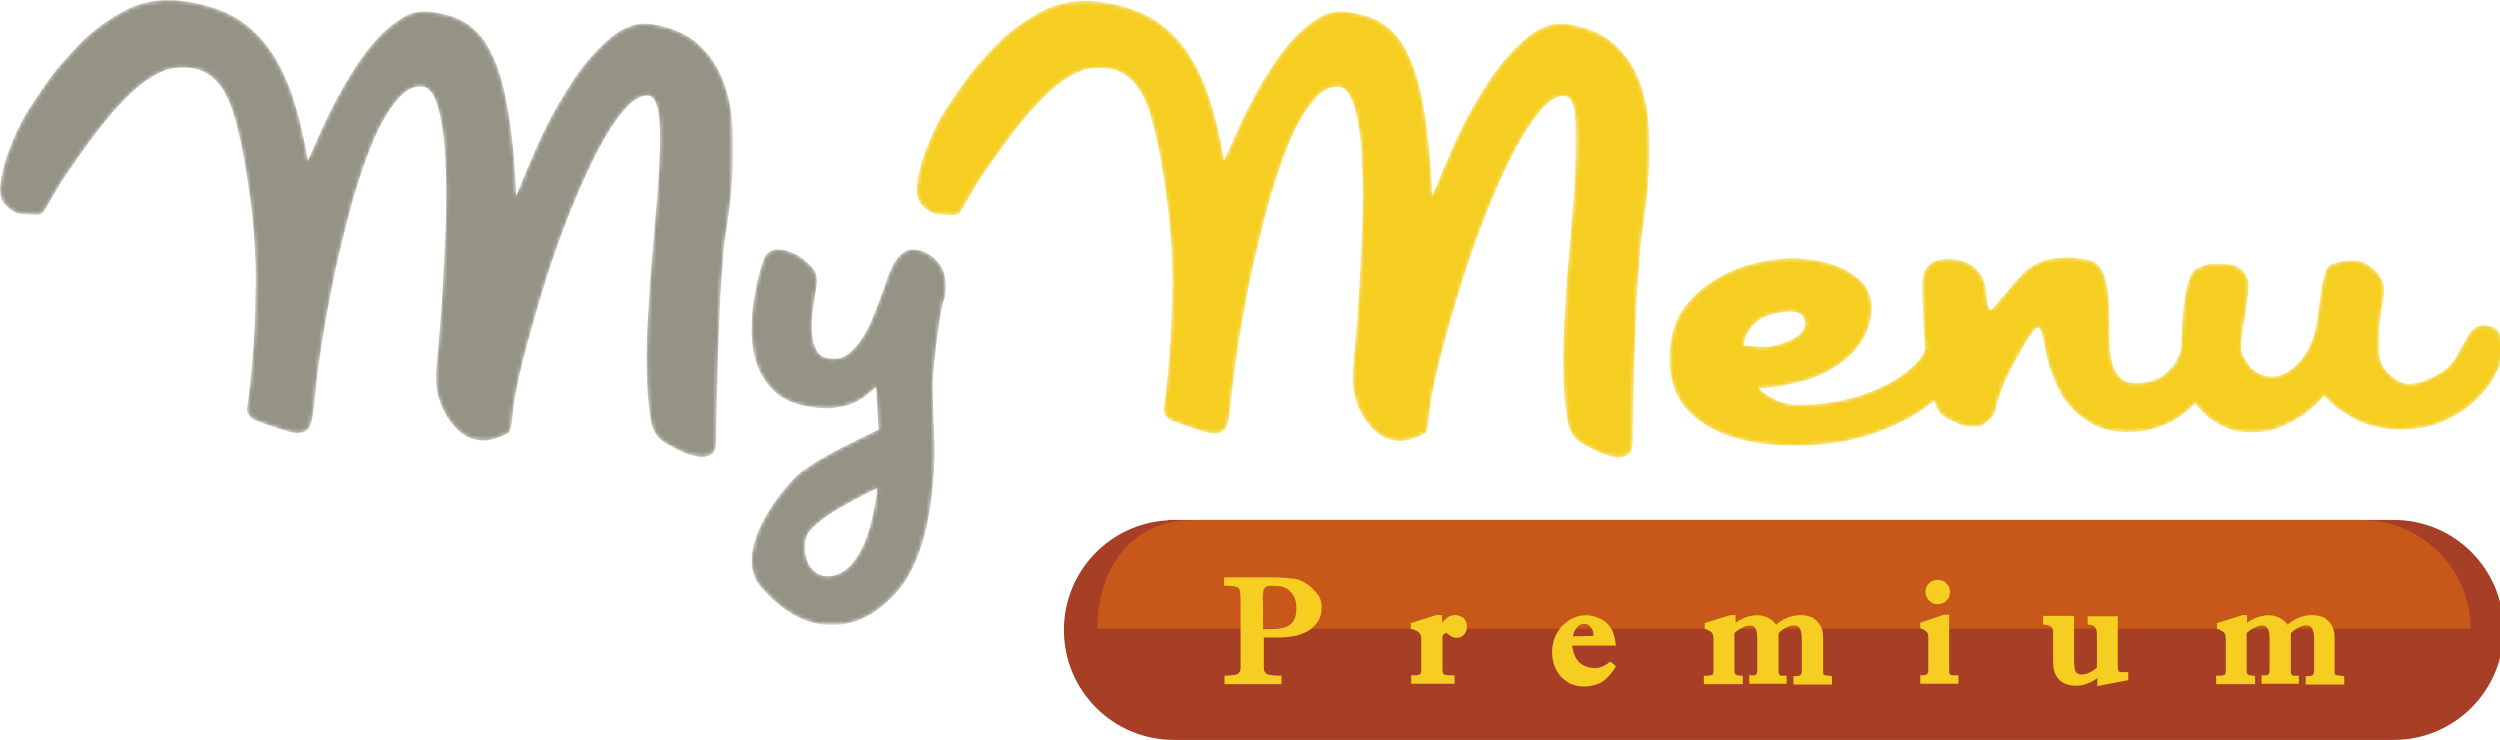
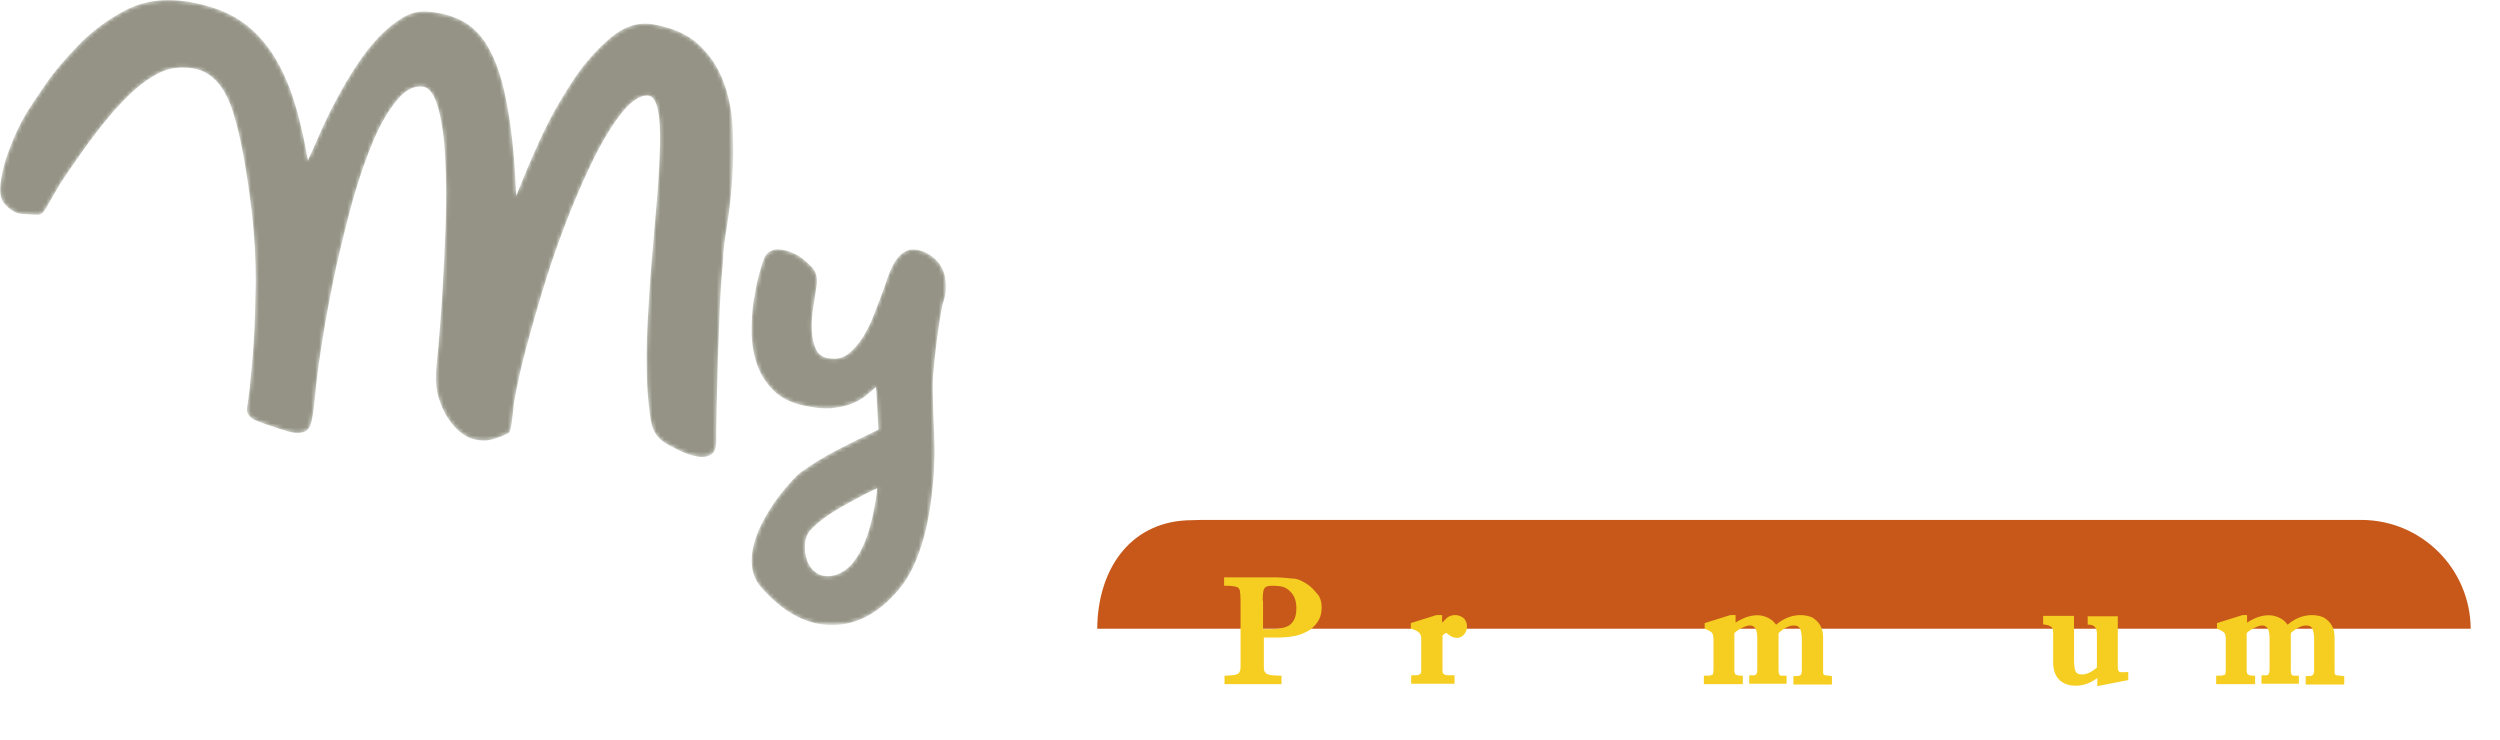
<svg xmlns="http://www.w3.org/2000/svg" version="1.1" id="レイヤー_1" x="0px" y="0px" viewBox="0 0 622.7 184.3" style="enable-background:new 0 0 622.7 184.3;" xml:space="preserve">
  <style type="text/css">
	.st0{fill:#A63F26;}
	.st1{filter:url(#Adobe_OpacityMaskFilter);}
	.st2{fill:#FFFFFF;}
	.st3{mask:url(#SVGID_1_);}
	.st4{fill:#F5CE21;}
	.st5{filter:url(#Adobe_OpacityMaskFilter_1_);}
	.st6{mask:url(#SVGID_2_);}
	.st7{fill:#949385;}
	.st8{filter:url(#Adobe_OpacityMaskFilter_2_);}
	.st9{mask:url(#SVGID_3_);}
	.st10{fill:#C7581A;}
</style>
  <g>
-     <path class="st0" d="M265,156.9c0,15.1,12.2,27.4,27.4,27.4c0.6,0,303.2,0,303.8,0c15.1,0,27.4-12.2,27.4-27.4   c0-15.1-12.2-27.4-27.4-27.4H291v0.1C276.5,130.3,265,142.3,265,156.9z" />
    <g>
      <g>
        <defs>
          <filter id="Adobe_OpacityMaskFilter" filterUnits="userSpaceOnUse" x="228.3" y="0" width="395.3" height="113.9">
            <feColorMatrix type="matrix" values="1 0 0 0 0  0 1 0 0 0  0 0 1 0 0  0 0 0 1 0" />
          </filter>
        </defs>
        <mask maskUnits="userSpaceOnUse" x="228.3" y="0" width="395.3" height="113.9" id="SVGID_1_">
          <g class="st1">
-             <path class="st2" d="M622.7,90.7c0.9-2.3,1.1-4.4,0.5-6.2c-0.6-1.8-1.4-2.9-2.6-3.2c-1.2-0.3-2.1-0.4-2.8-0.2       c-0.7,0.2-1.4,0.5-1.9,1c-0.5,0.5-1.1,1.3-1.6,2.3c-0.6,1-1.2,2.2-2,3.5c-0.4,0.9-1.1,2-2.1,3.1c-1,1.1-2.5,2.1-4.6,3.1       c-3.4,1.6-6,1.9-7.8,1c-1.7-0.9-3.2-2.2-4.3-3.9c-0.5-0.8-0.8-2-0.9-3.6c-0.1-1.6-0.1-3.2,0-5c0.1-1.7,0.3-3.4,0.5-5.1       c0.3-1.7,0.5-3,0.7-4.1c0.3-2.1-0.3-3.9-1.7-5.5c-1.5-1.6-2.9-2.5-4.2-2.8c-1.3-0.3-2.7-0.3-4.5,0c-1.7,0.3-2.9,0.7-3.5,1.3       c-0.3,0.3-0.6,1-0.9,2c-0.3,1-0.6,2.2-0.8,3.5c-0.2,1.3-0.4,2.6-0.5,3.9c-0.2,1.3-0.3,2.3-0.4,3.1c-0.5,4.4-1.9,8-4.1,10.7       c-2.2,2.7-4.6,4.1-7.2,4.2c-1.3,0-2.4-0.3-3.4-0.8c-1-0.5-1.8-1.2-2.4-2c-0.6-0.8-1.1-1.6-1.5-2.4c-0.4-0.8-0.5-1.5-0.5-2.1       c0-1.4,0.2-3,0.5-4.9c0.4-1.9,0.8-4.8,1.3-8.7c0.2-1.9,0-3.3-0.5-4.3c-0.6-1-1.3-1.7-2.1-2.1c-0.8-0.4-1.6-0.7-2.4-0.7       c-0.8,0-1.3-0.1-1.6-0.1c-0.6-0.1-1.5-0.1-2.7,0c-1.2,0.1-2.5,0.6-3.9,1.4c-0.7,0.5-1.3,1.6-1.8,3.3c-0.5,1.7-0.8,3.6-1.1,5.9       c-0.3,2.3-0.4,4.6-0.5,7.1c-0.1,2.5-0.2,4.7-0.2,6.7c0,2,0.4,4,1.3,6.1c0.8,2.1,2,4,3.5,5.7c1.5,1.7,3.3,3.1,5.5,4.2       c2.1,1.1,4.6,1.6,7.3,1.6c2.7,0,5.2-0.5,7.4-1.4c2.2-0.9,4.2-2,5.7-3.1c1.9-1.4,3.6-2.9,5-4.7c1.4,1.7,3,3.1,4.9,4.2       c1.6,1.2,3.5,2.2,5.9,3c2.4,0.8,5,1.3,8.1,1.3c4.2,0,7.8-0.7,10.9-2.1c3.1-1.4,5.6-3,7.6-4.9c2-1.8,3.5-3.6,4.5-5.4       c1-1.8,1.7-3,1.9-3.6L622.7,90.7z M553,90.7c0.3-0.7,0.5-1.6,0.5-2.7c0-1,0-2-0.2-3c-0.2-0.9-0.4-1.8-0.9-2.5       c-0.4-0.7-0.9-1.2-1.4-1.3c-2.3-0.5-4-0.3-5,0.7c-1,1-2.1,3-3.1,6.1c-0.6,2-1.9,3.7-3.7,5.2c-1.8,1.5-4.3,2.2-7.3,2.2       c-1.5,0-2.6-0.4-3.5-1.1c-0.9-0.7-1.5-1.7-2-2.9c-0.4-1.2-0.7-2.6-0.8-4.3c-0.1-1.7-0.2-3.5-0.2-5.4c0-1.9,0-3.7-0.1-5.6       c-0.1-1.8-0.2-3.5-0.5-5c-0.3-1.5-0.7-2.8-1.3-3.9c-0.6-1-1.4-1.8-2.4-2.2c-1-0.3-2.3-0.6-3.7-0.7c-1.4-0.2-2.9-0.2-4.4-0.1       c-1.5,0.1-3,0.4-4.4,0.9c-1.4,0.5-2.6,1.2-3.7,2.1c-1,0.9-2.1,2-3.1,3.2c-1,1.2-2,2.3-2.8,3.3c-0.8,1-1.5,1.8-2.1,2.5       c-0.6,0.7-0.9,1-1,1c-0.5,0-0.9-1.2-1.1-3.5c0-0.5-0.1-1.2-0.2-2.1c-0.2-0.9-0.5-1.8-1-2.8c-0.5-0.9-1.3-1.8-2.2-2.5       c-0.9-0.7-2.2-1.3-3.8-1.6c-6.1-0.9-9,1.3-8.8,6.6c0,1.4,0,3.7,0.2,6.9c0.1,3.3,0.3,6.6,0.7,10.1c0.4,3.5,0.9,6.8,1.6,9.8       c0.7,3,1.6,4.9,2.9,5.6c2.6,1.6,4.6,2.4,6,2.5c1.4,0.1,2.4,0.1,2.9,0c0.5-0.1,1.3-0.6,2.3-1.5c1-0.9,1.6-1.9,1.8-3.1       c0-0.5,0.2-1.3,0.6-2.4c0.4-1.1,0.9-2.3,1.3-3.5c0.5-1.3,1-2.4,1.6-3.5c0.6-1.1,1-1.9,1.3-2.4c0.3-0.5,0.8-1.3,1.3-2.3       c0.6-1,1.1-2,1.7-2.9c0.6-0.9,1.1-1.7,1.6-2.3c0.5-0.6,0.9-0.8,1.2-0.7c0.3,0.2,0.6,0.7,0.8,1.5c0.2,0.8,0.4,1.7,0.6,2.8       c0.2,1.1,0.4,2.2,0.7,3.4c0.3,1.2,0.5,2.2,0.9,3c0.3,0.8,0.8,2.1,1.6,3.9c0.7,1.7,1.8,3.4,3.3,5.1c1.5,1.7,3.3,3.1,5.6,4.4       c2.3,1.3,5.2,1.9,8.6,1.9c3.3,0,6.3-0.5,8.8-1.6c2.6-1,4.7-2.4,6.5-4c1.8-1.6,3.3-3.4,4.5-5.4c1.2-2,2.2-3.9,2.9-5.8V90.7z        M449,82.4c-0.7,1-2.1,2-4.1,2.8c-2,0.8-3.9,1.2-5.7,1.2c-1.8-0.1-3.5-0.2-4.9-0.4c0.3-1.8,1-3.4,2.2-4.8       c1.1-1.4,2.8-2.4,4.9-2.9c2.4-0.6,4.2-0.8,5.5-0.6c1.3,0.2,2.1,0.8,2.5,1.7C449.8,80.3,449.7,81.3,449,82.4 M489.5,84.4       c-0.5-1.9-1.3-2.9-2.4-3.1c-2.3-0.5-3.9-0.3-4.9,0.7c-1,1-2.1,3-3.2,6.1c-0.2,0.6-1,1.7-2.5,3.1c-1.5,1.5-3.5,2.9-6,4.3       c-2.6,1.4-5.7,2.7-9.5,3.7c-3.8,1-8,1.6-12.8,1.6c-2.2,0-4.2-0.4-5.9-1.2c-1.7-0.8-3.2-1.8-4.3-2.9c2.4,0,5.4-0.4,9.1-1.3       c2.5-0.5,4.9-1.3,7.2-2.4c2.3-1.1,4.3-2.5,6.1-4.1c1.8-1.6,3.2-3.5,4.2-5.5c1-2,1.6-4.3,1.6-6.7c0-2.4-0.7-4.4-2-6       c-1.4-1.6-3.1-2.8-5.1-3.8c-2-0.9-4.2-1.6-6.5-2c-2.3-0.4-4.4-0.6-6.3-0.6c-1.9,0-4.4,0.3-7.5,0.9c-3.1,0.6-6.3,1.6-9.4,3.2       c-3.1,1.6-6,3.7-8.5,6.5c-2.6,2.7-4.2,6.2-4.8,10.5c-0.5,3.7-0.3,7.1,0.5,10.1c0.9,3.1,2.6,5.8,5.2,8.1       c2.6,2.3,5.9,4.1,10.1,5.4c4.2,1.3,9.3,2,15.3,2c6,0,11.4-0.7,16.2-2c4.9-1.4,9-3.1,12.5-5.1c3.5-2,6.3-4.2,8.5-6.6       c2.2-2.4,3.7-4.5,4.5-6.5C489.7,88.4,489.9,86.3,489.5,84.4 M409.3,56.1c0.6-3.6,1-7.4,1.3-11.6c0.3-4.1,0.3-8.3,0.1-12.6       c-0.2-4.3-1-8.2-2.4-11.8c-1.4-3.6-3.5-6.7-6.3-9.2c-2.8-2.5-6.6-4.1-11.4-4.9c-3.6-0.5-7,0.6-10.3,3.4       c-3.3,2.8-6.5,6.3-9.4,10.7c-2.9,4.4-5.6,9.1-8,14.3c-2.4,5.2-4.4,10-6.1,14.4c-0.4-8.9-1.2-16.3-2.2-22.1       c-1-5.8-2.4-10.4-4.2-13.8c-1.7-3.4-3.9-5.8-6.4-7.3c-2.6-1.5-5.6-2.4-9.2-2.7c-2.2-0.2-4.3,0.3-6.3,1.5c-2,1.2-4,2.8-6,4.9       c-1.9,2-3.8,4.4-5.6,7.2c-1.8,2.7-3.4,5.5-4.9,8.3s-2.8,5.5-4,8.2c-1.2,2.7-2.2,5-3.1,7c-1.1-7-2.7-13-4.5-17.9       c-1.9-4.9-4.2-8.9-6.9-12c-2.7-3.1-5.8-5.4-9.3-6.9c-3.5-1.5-7.4-2.5-11.7-2.9c-4.9-0.4-9.5,0.5-13.6,2.8       c-4.2,2.3-7.9,5.1-11,8.3c-3.2,3.3-5.9,6.4-8.1,9.6c-2.2,3.1-3.7,5.4-4.5,6.6c-0.8,1.3-1.8,3-2.8,5.2c-1,2.2-1.9,4.5-2.7,6.8       c-0.7,2.3-1.2,4.5-1.4,6.5c-0.2,2,0.1,3.5,0.8,4.5c1.5,1.8,3,2.7,4.7,2.8c1.7,0.1,3,0.2,3.9,0.2c0.4,0,0.8-0.2,1.2-0.6       c0.4-0.4,0.8-1.1,1.3-2c0.5-0.9,1.3-2.2,2.2-3.8c0.9-1.6,2.2-3.5,3.8-5.8c3.8-5.6,7.2-10,10.2-13.5c3-3.4,5.8-6,8.2-7.7       c2.5-1.7,4.7-2.8,6.8-3.1c2.1-0.3,4.1-0.2,6.1,0.3c4,1.2,6.9,4.7,8.8,10.8c1.9,6,3.4,14.5,4.7,25.4c0.6,5.5,0.9,11,0.9,16.5       c-0.1,5.6-0.2,10.6-0.5,15.2c-0.3,4.6-0.7,8.4-1,11.4c-0.4,3-0.6,4.8-0.7,5.2c-0.1,0.7,0.2,1.4,0.8,2c0.3,0.3,0.7,0.6,1.1,0.8       c1.6,0.6,3,1.2,4.4,1.6c1.1,0.4,2.4,0.8,3.7,1.2c1.3,0.4,2.4,0.5,3.2,0.4c1.6-0.1,2.5-1,2.9-2.8c0.4-1.7,0.7-4.3,1-7.6       c0.4-4.2,1.1-9,2-14.5c0.9-5.5,2-11,3.2-16.7c1.3-5.7,2.7-11.3,4.2-16.8c1.6-5.5,3.3-10.4,5.1-14.6c1.8-4.2,3.8-7.5,5.9-10       c2.1-2.5,4.2-3.5,6.4-3.2c1.7,0.3,2.9,2.2,3.8,5.5c0.9,3.4,1.5,7.6,1.7,12.6c0.3,5,0.3,10.5,0.1,16.4       c-0.2,5.9-0.5,11.4-0.8,16.6c-0.3,5.2-0.7,9.7-1,13.5c-0.4,3.8-0.6,6.1-0.6,6.9c-0.1,2.2,0.1,4.2,0.7,6.1       c0.6,1.9,1.3,3.5,2.3,5c0.9,1.4,1.9,2.5,3,3.4c1,0.8,2,1.4,3,1.7c1.8,0.5,3.5,0.6,5.2,0.1c1.7-0.5,2.9-1,3.8-1.5       c0.3-0.1,0.6-0.8,0.8-2.2c0.2-1.4,0.4-3.1,0.6-5.2c0.7-4.3,1.8-9.2,3.3-14.7c1.5-5.5,3.1-11.1,4.9-16.8       c1.8-5.7,3.8-11.2,6-16.7c2.2-5.5,4.4-10.3,6.6-14.6c2.2-4.2,4.4-7.6,6.5-10.1c2.1-2.5,4.1-3.8,5.9-3.8c1.3,0,2.1,1.1,2.6,3.3       c0.5,2.2,0.7,5.2,0.6,8.9c-0.1,3.7-0.3,8-0.7,12.9c-0.4,4.9-0.9,10-1.3,15.3c-0.5,5.3-0.8,10.8-1.1,16.2       c-0.3,5.5-0.3,10.6-0.1,15.6c0.2,3.4,0.5,6.3,0.9,8.7c0.4,2.5,1.5,4.3,3.5,5.6c1,0.6,2.3,1.3,3.8,2c1.5,0.7,2.9,1.2,4.2,1.4       c1.4,0.3,2.5,0.1,3.4-0.4c0.9-0.5,1.4-1.7,1.4-3.5c0-1.8,0-4.5,0.1-8.1c0.1-3.6,0.2-7.6,0.3-12c0.2-4.3,0.3-8.8,0.5-13.2       c0.2-4.5,0.5-8.4,0.8-11.7C408.4,62.6,408.8,59.7,409.3,56.1" />
-           </g>
+             </g>
        </mask>
        <g class="st3">
          <g>
            <path class="st4" d="M622.7,90.7c0.9-2.3,1.1-4.4,0.5-6.2c-0.6-1.8-1.4-2.9-2.6-3.2c-1.2-0.3-2.1-0.4-2.8-0.2       c-0.7,0.2-1.4,0.5-1.9,1c-0.5,0.5-1.1,1.3-1.6,2.3c-0.6,1-1.2,2.2-2,3.5c-0.4,0.9-1.1,2-2.1,3.1c-1,1.1-2.5,2.1-4.6,3.1       c-3.4,1.6-6,1.9-7.8,1c-1.7-0.9-3.2-2.2-4.3-3.9c-0.5-0.8-0.8-2-0.9-3.6c-0.1-1.6-0.1-3.2,0-5c0.1-1.7,0.3-3.4,0.5-5.1       c0.3-1.7,0.5-3,0.7-4.1c0.3-2.1-0.3-3.9-1.7-5.5c-1.5-1.6-2.9-2.5-4.2-2.8c-1.3-0.3-2.7-0.3-4.5,0c-1.7,0.3-2.9,0.7-3.5,1.3       c-0.3,0.3-0.6,1-0.9,2c-0.3,1-0.6,2.2-0.8,3.5c-0.2,1.3-0.4,2.6-0.5,3.9c-0.2,1.3-0.3,2.3-0.4,3.1c-0.5,4.4-1.9,8-4.1,10.7       c-2.2,2.7-4.6,4.1-7.2,4.2c-1.3,0-2.4-0.3-3.4-0.8c-1-0.5-1.8-1.2-2.4-2c-0.6-0.8-1.1-1.6-1.5-2.4c-0.4-0.8-0.5-1.5-0.5-2.1       c0-1.4,0.2-3,0.5-4.9c0.4-1.9,0.8-4.8,1.3-8.7c0.2-1.9,0-3.3-0.5-4.3c-0.6-1-1.3-1.7-2.1-2.1c-0.8-0.4-1.6-0.7-2.4-0.7       c-0.8,0-1.3-0.1-1.6-0.1c-0.6-0.1-1.5-0.1-2.7,0c-1.2,0.1-2.5,0.6-3.9,1.4c-0.7,0.5-1.3,1.6-1.8,3.3c-0.5,1.7-0.8,3.6-1.1,5.9       c-0.3,2.3-0.4,4.6-0.5,7.1c-0.1,2.5-0.2,4.7-0.2,6.7c0,2,0.4,4,1.3,6.1c0.8,2.1,2,4,3.5,5.7c1.5,1.7,3.3,3.1,5.5,4.2       c2.1,1.1,4.6,1.6,7.3,1.6c2.7,0,5.2-0.5,7.4-1.4c2.2-0.9,4.2-2,5.7-3.1c1.9-1.4,3.6-2.9,5-4.7c1.4,1.7,3,3.1,4.9,4.2       c1.6,1.2,3.5,2.2,5.9,3c2.4,0.8,5,1.3,8.1,1.3c4.2,0,7.8-0.7,10.9-2.1c3.1-1.4,5.6-3,7.6-4.9c2-1.8,3.5-3.6,4.5-5.4       c1-1.8,1.7-3,1.9-3.6L622.7,90.7z M553,90.7c0.3-0.7,0.5-1.6,0.5-2.7c0-1,0-2-0.2-3c-0.2-0.9-0.4-1.8-0.9-2.5       c-0.4-0.7-0.9-1.2-1.4-1.3c-2.3-0.5-4-0.3-5,0.7c-1,1-2.1,3-3.1,6.1c-0.6,2-1.9,3.7-3.7,5.2c-1.8,1.5-4.3,2.2-7.3,2.2       c-1.5,0-2.6-0.4-3.5-1.1c-0.9-0.7-1.5-1.7-2-2.9c-0.4-1.2-0.7-2.6-0.8-4.3c-0.1-1.7-0.2-3.5-0.2-5.4c0-1.9,0-3.7-0.1-5.6       c-0.1-1.8-0.2-3.5-0.5-5c-0.3-1.5-0.7-2.8-1.3-3.9c-0.6-1-1.4-1.8-2.4-2.2c-1-0.3-2.3-0.6-3.7-0.7c-1.4-0.2-2.9-0.2-4.4-0.1       c-1.5,0.1-3,0.4-4.4,0.9c-1.4,0.5-2.6,1.2-3.7,2.1c-1,0.9-2.1,2-3.1,3.2c-1,1.2-2,2.3-2.8,3.3c-0.8,1-1.5,1.8-2.1,2.5       c-0.6,0.7-0.9,1-1,1c-0.5,0-0.9-1.2-1.1-3.5c0-0.5-0.1-1.2-0.2-2.1c-0.2-0.9-0.5-1.8-1-2.8c-0.5-0.9-1.3-1.8-2.2-2.5       c-0.9-0.7-2.2-1.3-3.8-1.6c-6.1-0.9-9,1.3-8.8,6.6c0,1.4,0,3.7,0.2,6.9c0.1,3.3,0.3,6.6,0.7,10.1c0.4,3.5,0.9,6.8,1.6,9.8       c0.7,3,1.6,4.9,2.9,5.6c2.6,1.6,4.6,2.4,6,2.5c1.4,0.1,2.4,0.1,2.9,0c0.5-0.1,1.3-0.6,2.3-1.5c1-0.9,1.6-1.9,1.8-3.1       c0-0.5,0.2-1.3,0.6-2.4c0.4-1.1,0.9-2.3,1.3-3.5c0.5-1.3,1-2.4,1.6-3.5c0.6-1.1,1-1.9,1.3-2.4c0.3-0.5,0.8-1.3,1.3-2.3       c0.6-1,1.1-2,1.7-2.9c0.6-0.9,1.1-1.7,1.6-2.3c0.5-0.6,0.9-0.8,1.2-0.7c0.3,0.2,0.6,0.7,0.8,1.5c0.2,0.8,0.4,1.7,0.6,2.8       c0.2,1.1,0.4,2.2,0.7,3.4c0.3,1.2,0.5,2.2,0.9,3c0.3,0.8,0.8,2.1,1.6,3.9c0.7,1.7,1.8,3.4,3.3,5.1c1.5,1.7,3.3,3.1,5.6,4.4       c2.3,1.3,5.2,1.9,8.6,1.9c3.3,0,6.3-0.5,8.8-1.6c2.6-1,4.7-2.4,6.5-4c1.8-1.6,3.3-3.4,4.5-5.4c1.2-2,2.2-3.9,2.9-5.8V90.7z        M449,82.4c-0.7,1-2.1,2-4.1,2.8c-2,0.8-3.9,1.2-5.7,1.2c-1.8-0.1-3.5-0.2-4.9-0.4c0.3-1.8,1-3.4,2.2-4.8       c1.1-1.4,2.8-2.4,4.9-2.9c2.4-0.6,4.2-0.8,5.5-0.6c1.3,0.2,2.1,0.8,2.5,1.7C449.8,80.3,449.7,81.3,449,82.4 M489.5,84.4       c-0.5-1.9-1.3-2.9-2.4-3.1c-2.3-0.5-3.9-0.3-4.9,0.7c-1,1-2.1,3-3.2,6.1c-0.2,0.6-1,1.7-2.5,3.1c-1.5,1.5-3.5,2.9-6,4.3       c-2.6,1.4-5.7,2.7-9.5,3.7c-3.8,1-8,1.6-12.8,1.6c-2.2,0-4.2-0.4-5.9-1.2c-1.7-0.8-3.2-1.8-4.3-2.9c2.4,0,5.4-0.4,9.1-1.3       c2.5-0.5,4.9-1.3,7.2-2.4c2.3-1.1,4.3-2.5,6.1-4.1c1.8-1.6,3.2-3.5,4.2-5.5c1-2,1.6-4.3,1.6-6.7c0-2.4-0.7-4.4-2-6       c-1.4-1.6-3.1-2.8-5.1-3.8c-2-0.9-4.2-1.6-6.5-2c-2.3-0.4-4.4-0.6-6.3-0.6c-1.9,0-4.4,0.3-7.5,0.9c-3.1,0.6-6.3,1.6-9.4,3.2       c-3.1,1.6-6,3.7-8.5,6.5c-2.6,2.7-4.2,6.2-4.8,10.5c-0.5,3.7-0.3,7.1,0.5,10.1c0.9,3.1,2.6,5.8,5.2,8.1       c2.6,2.3,5.9,4.1,10.1,5.4c4.2,1.3,9.3,2,15.3,2c6,0,11.4-0.7,16.2-2c4.9-1.4,9-3.1,12.5-5.1c3.5-2,6.3-4.2,8.5-6.6       c2.2-2.4,3.7-4.5,4.5-6.5C489.7,88.4,489.9,86.3,489.5,84.4 M409.3,56.1c0.6-3.6,1-7.4,1.3-11.6c0.3-4.1,0.3-8.3,0.1-12.6       c-0.2-4.3-1-8.2-2.4-11.8c-1.4-3.6-3.5-6.7-6.3-9.2c-2.8-2.5-6.6-4.1-11.4-4.9c-3.6-0.5-7,0.6-10.3,3.4       c-3.3,2.8-6.5,6.3-9.4,10.7c-2.9,4.4-5.6,9.1-8,14.3c-2.4,5.2-4.4,10-6.1,14.4c-0.4-8.9-1.2-16.3-2.2-22.1       c-1-5.8-2.4-10.4-4.2-13.8c-1.7-3.4-3.9-5.8-6.4-7.3c-2.6-1.5-5.6-2.4-9.2-2.7c-2.2-0.2-4.3,0.3-6.3,1.5c-2,1.2-4,2.8-6,4.9       c-1.9,2-3.8,4.4-5.6,7.2c-1.8,2.7-3.4,5.5-4.9,8.3s-2.8,5.5-4,8.2c-1.2,2.7-2.2,5-3.1,7c-1.1-7-2.7-13-4.5-17.9       c-1.9-4.9-4.2-8.9-6.9-12c-2.7-3.1-5.8-5.4-9.3-6.9c-3.5-1.5-7.4-2.5-11.7-2.9c-4.9-0.4-9.5,0.5-13.6,2.8       c-4.2,2.3-7.9,5.1-11,8.3c-3.2,3.3-5.9,6.4-8.1,9.6c-2.2,3.1-3.7,5.4-4.5,6.6c-0.8,1.3-1.8,3-2.8,5.2c-1,2.2-1.9,4.5-2.7,6.8       c-0.7,2.3-1.2,4.5-1.4,6.5c-0.2,2,0.1,3.5,0.8,4.5c1.5,1.8,3,2.7,4.7,2.8c1.7,0.1,3,0.2,3.9,0.2c0.4,0,0.8-0.2,1.2-0.6       c0.4-0.4,0.8-1.1,1.3-2c0.5-0.9,1.3-2.2,2.2-3.8c0.9-1.6,2.2-3.5,3.8-5.8c3.8-5.6,7.2-10,10.2-13.5c3-3.4,5.8-6,8.2-7.7       c2.5-1.7,4.7-2.8,6.8-3.1c2.1-0.3,4.1-0.2,6.1,0.3c4,1.2,6.9,4.7,8.8,10.8c1.9,6,3.4,14.5,4.7,25.4c0.6,5.5,0.9,11,0.9,16.5       c-0.1,5.6-0.2,10.6-0.5,15.2c-0.3,4.6-0.7,8.4-1,11.4c-0.4,3-0.6,4.8-0.7,5.2c-0.1,0.7,0.2,1.4,0.8,2c0.3,0.3,0.7,0.6,1.1,0.8       c1.6,0.6,3,1.2,4.4,1.6c1.1,0.4,2.4,0.8,3.7,1.2c1.3,0.4,2.4,0.5,3.2,0.4c1.6-0.1,2.5-1,2.9-2.8c0.4-1.7,0.7-4.3,1-7.6       c0.4-4.2,1.1-9,2-14.5c0.9-5.5,2-11,3.2-16.7c1.3-5.7,2.7-11.3,4.2-16.8c1.6-5.5,3.3-10.4,5.1-14.6c1.8-4.2,3.8-7.5,5.9-10       c2.1-2.5,4.2-3.5,6.4-3.2c1.7,0.3,2.9,2.2,3.8,5.5c0.9,3.4,1.5,7.6,1.7,12.6c0.3,5,0.3,10.5,0.1,16.4       c-0.2,5.9-0.5,11.4-0.8,16.6c-0.3,5.2-0.7,9.7-1,13.5c-0.4,3.8-0.6,6.1-0.6,6.9c-0.1,2.2,0.1,4.2,0.7,6.1       c0.6,1.9,1.3,3.5,2.3,5c0.9,1.4,1.9,2.5,3,3.4c1,0.8,2,1.4,3,1.7c1.8,0.5,3.5,0.6,5.2,0.1c1.7-0.5,2.9-1,3.8-1.5       c0.3-0.1,0.6-0.8,0.8-2.2c0.2-1.4,0.4-3.1,0.6-5.2c0.7-4.3,1.8-9.2,3.3-14.7c1.5-5.5,3.1-11.1,4.9-16.8       c1.8-5.7,3.8-11.2,6-16.7c2.2-5.5,4.4-10.3,6.6-14.6c2.2-4.2,4.4-7.6,6.5-10.1c2.1-2.5,4.1-3.8,5.9-3.8c1.3,0,2.1,1.1,2.6,3.3       c0.5,2.2,0.3,16.9-0.1,21.8c-0.4,4.9-0.9,10-1.3,15.3c-0.5,5.3-0.8,10.8-1.1,16.2c-0.3,5.5-0.3,10.6-0.1,15.6       c0.2,3.4,0.5,6.3,0.9,8.7c0.4,2.5,1.5,4.3,3.5,5.6c1,0.6,2.3,1.3,3.8,2c1.5,0.7,2.9,1.2,4.2,1.4c1.4,0.3,2.5,0.1,3.4-0.4       c0.9-0.5,1.4-1.7,1.4-3.5c0-1.8,0-4.5,0.1-8.1c0.1-3.6,0.2-7.6,0.3-12c0.2-4.3,0.3-8.8,0.5-13.2c0.2-4.5,0.5-8.4,0.8-11.7       C408.4,62.6,408.8,59.7,409.3,56.1" />
          </g>
        </g>
        <defs>
          <filter id="Adobe_OpacityMaskFilter_1_" filterUnits="userSpaceOnUse" x="187.3" y="62.2" width="48.3" height="93.5">
            <feColorMatrix type="matrix" values="1 0 0 0 0  0 1 0 0 0  0 0 1 0 0  0 0 0 1 0" />
          </filter>
        </defs>
        <mask maskUnits="userSpaceOnUse" x="187.3" y="62.2" width="48.3" height="93.5" id="SVGID_2_">
          <g class="st5">
            <path class="st2" d="M217.4,128.3c-0.5,2.3-1.1,4.5-1.9,6.5c-0.8,2-1.8,3.8-3,5.3c-1.2,1.5-2.6,2.5-4.3,3.1       c-1.8,0.5-3.3,0.4-4.5-0.3c-1.2-0.7-2.1-1.8-2.6-3.1c-0.5-1.3-0.7-2.7-0.6-4.2c0.1-1.5,0.6-2.7,1.4-3.6       c1.8-1.9,4.2-3.7,7.1-5.4c3-1.7,6.1-3.4,9.5-5C218.3,123.8,217.9,126,217.4,128.3 M232.4,100.6c0-2.6-0.2-4.2,0-6.8       c0.2-2.7,0.5-5.3,0.8-7.9c0.3-2.6,0.7-4.9,1-7c0.4-2.1,0.6-3.5,0.9-4.1c0.2-0.6,0.4-1.4,0.5-2.4c0.1-1,0-2.1-0.2-3.3       c-0.2-1.2-0.7-2.4-1.5-3.5c-0.8-1.1-2-2-3.5-2.8c-1.8-0.7-3.2-0.9-4.4-0.4c-1.2,0.5-2.1,1.3-2.9,2.5c-0.8,1.2-1.4,2.6-2,4.2       c-0.5,1.6-1,3.1-1.6,4.5c-0.5,1.5-1.2,3.1-1.9,5c-0.7,1.9-1.6,3.6-2.6,5.3c-1,1.6-2.2,3-3.5,4.1c-1.4,1.1-2.9,1.5-4.5,1.3       c-1.8-0.1-3-0.8-3.7-2.2c-0.7-1.4-1-3-1.1-4.9c-0.1-1.9,0.1-3.9,0.4-5.9c0.3-2,0.6-3.7,0.8-5.1c0.3-2-0.1-3.6-1.3-4.8       c-1.2-1.2-2.3-2.1-3.4-2.8c-0.5-0.3-1.2-0.6-2-0.9c-0.8-0.3-1.7-0.5-2.5-0.6c-0.8-0.1-1.6,0.1-2.4,0.5       c-0.7,0.4-1.3,1.1-1.6,2.1c-0.3,0.7-0.7,2-1.2,3.9c-0.5,1.9-0.9,4.1-1.3,6.5c-0.4,2.5-0.5,5.1-0.5,7.9c0.1,2.8,0.5,5.4,1.4,7.9       c0.9,2.5,2.3,4.6,4.2,6.5c1.9,1.8,4.5,3.1,7.8,3.7c2.3,0.5,4.4,0.7,6.3,0.6c1.9-0.2,3.5-0.5,4.9-1c1.4-0.5,2.6-1.2,3.7-2       c1-0.8,1.9-1.6,2.7-2.3c0.1,1.5,0.2,3.1,0.3,5c0.1,1.8,0.2,3.7,0.3,5.6c-3.6,1.7-7,3.4-10.3,5.1c-3.3,1.7-6.2,3.5-8.7,5.3       c-0.6,0.4-1.5,1.2-2.6,2.4c-1.1,1.2-2.2,2.5-3.4,4.1c-1.2,1.6-2.3,3.3-3.4,5.3c-1.1,1.9-1.9,3.9-2.5,5.9c-0.6,2-0.8,4-0.6,5.9       c0.2,1.9,0.9,3.7,2.3,5.3c5.6,6.4,11.6,9.5,17.9,9.4c6.3-0.1,11.9-3.3,16.8-9.4c1.6-2,2.9-4.3,3.9-6.8c1-2.5,1.9-5.2,2.5-7.9       c0.6-2.8,1.1-5.6,1.4-8.4c0.3-2.8,0.6-5.5,0.6-8.2C233,112.2,232.4,103.2,232.4,100.6" />
          </g>
        </mask>
        <g class="st6">
          <g>
            <path class="st7" d="M217.4,128.3c-0.5,2.3-1.1,4.5-1.9,6.5c-0.8,2-1.8,3.8-3,5.3c-1.2,1.5-2.6,2.5-4.3,3.1       c-1.8,0.5-3.3,0.4-4.5-0.3c-1.2-0.7-2.1-1.8-2.6-3.1c-0.5-1.3-0.7-2.7-0.6-4.2c0.1-1.5,0.6-2.7,1.4-3.6       c1.8-1.9,4.2-3.7,7.1-5.4c3-1.7,6.1-3.4,9.5-5C218.3,123.8,217.9,126,217.4,128.3 M232.4,100.6c0-2.6-0.2-4.2,0-6.8       c0.2-2.7,0.5-5.3,0.8-7.9c0.3-2.6,0.7-4.9,1-7c0.4-2.1,0.6-3.5,0.9-4.1c0.2-0.6,0.4-1.4,0.5-2.4c0.1-1,0-2.1-0.2-3.3       c-0.2-1.2-0.7-2.4-1.5-3.5c-0.8-1.1-2-2-3.5-2.8c-1.8-0.7-3.2-0.9-4.4-0.4c-1.2,0.5-2.1,1.3-2.9,2.5c-0.8,1.2-1.4,2.6-2,4.2       c-0.5,1.6-1,3.1-1.6,4.5c-0.5,1.5-1.2,3.1-1.9,5c-0.7,1.9-1.6,3.6-2.6,5.3c-1,1.6-2.2,3-3.5,4.1c-1.4,1.1-2.9,1.5-4.5,1.3       c-1.8-0.1-3-0.8-3.7-2.2c-0.7-1.4-1-3-1.1-4.9c-0.1-1.9,0.1-3.9,0.4-5.9c0.3-2,0.6-3.7,0.8-5.1c0.3-2-0.1-3.6-1.3-4.8       c-1.2-1.2-2.3-2.1-3.4-2.8c-0.5-0.3-1.2-0.6-2-0.9c-0.8-0.3-1.7-0.5-2.5-0.6c-0.8-0.1-1.6,0.1-2.4,0.5       c-0.7,0.4-1.3,1.1-1.6,2.1c-0.3,0.7-0.7,2-1.2,3.9c-0.5,1.9-0.9,4.1-1.3,6.5c-0.4,2.5-0.5,5.1-0.5,7.9c0.1,2.8,0.5,5.4,1.4,7.9       c0.9,2.5,2.3,4.6,4.2,6.5c1.9,1.8,4.5,3.1,7.8,3.7c2.3,0.5,4.4,0.7,6.3,0.6c1.9-0.2,3.5-0.5,4.9-1c1.4-0.5,2.6-1.2,3.7-2       c1-0.8,1.9-1.6,2.7-2.3c0.1,1.5,0.2,3.1,0.3,5c0.1,1.8,0.2,3.7,0.3,5.6c-3.6,1.7-7,3.4-10.3,5.1c-3.3,1.7-6.2,3.5-8.7,5.3       c-0.6,0.4-1.5,1.2-2.6,2.4c-1.1,1.2-2.2,2.5-3.4,4.1c-1.2,1.6-2.3,3.3-3.4,5.3c-1.1,1.9-1.9,3.9-2.5,5.9c-0.6,2-0.8,4-0.6,5.9       c0.2,1.9,0.9,3.7,2.3,5.3c5.6,6.4,11.6,9.5,17.9,9.4c6.3-0.1,11.9-3.3,16.8-9.4c1.6-2,2.9-4.3,3.9-6.8c1-2.5,1.9-5.2,2.5-7.9       c0.6-2.8,1.1-5.6,1.4-8.4c0.3-2.8,0.6-5.5,0.6-8.2C233,112.2,232.4,103.2,232.4,100.6" />
          </g>
        </g>
        <defs>
          <filter id="Adobe_OpacityMaskFilter_2_" filterUnits="userSpaceOnUse" x="0" y="0" width="182.6" height="113.9">
            <feColorMatrix type="matrix" values="1 0 0 0 0  0 1 0 0 0  0 0 1 0 0  0 0 0 1 0" />
          </filter>
        </defs>
        <mask maskUnits="userSpaceOnUse" x="0" y="0" width="182.6" height="113.9" id="SVGID_3_">
          <g class="st8">
            <path class="st2" d="M181.1,56.1c0.6-3.6,1-7.4,1.3-11.6c0.3-4.1,0.3-8.3,0.1-12.6c-0.2-4.3-1-8.2-2.4-11.8       c-1.4-3.6-3.5-6.7-6.3-9.2c-2.8-2.5-6.6-4.1-11.4-4.9c-3.6-0.5-7,0.6-10.3,3.4c-3.3,2.8-6.5,6.3-9.4,10.7       c-2.9,4.4-5.6,9.1-8,14.3c-2.4,5.2-4.4,10-6.1,14.4c-0.4-8.9-1.1-16.3-2.2-22.1c-1-5.8-2.4-10.4-4.2-13.8       c-1.7-3.4-3.9-5.8-6.4-7.3s-5.6-2.4-9.2-2.7c-2.2-0.2-4.3,0.3-6.3,1.5c-2,1.2-4,2.8-6,4.9c-1.9,2-3.8,4.4-5.6,7.2       c-1.8,2.7-3.4,5.5-4.9,8.3s-2.8,5.5-4,8.2c-1.2,2.7-2.2,5-3.1,7c-1.2-7-2.7-13-4.5-17.9C70.2,17,68,13,65.2,9.9       c-2.7-3.1-5.8-5.4-9.3-6.9c-3.5-1.5-7.4-2.5-11.7-2.9c-4.9-0.4-9.5,0.5-13.6,2.8c-4.2,2.3-7.9,5.1-11,8.3       c-3.2,3.3-5.9,6.4-8.1,9.6C9.3,24,7.8,26.2,7,27.5c-0.8,1.3-1.8,3-2.8,5.2c-1,2.2-1.9,4.5-2.7,6.8c-0.7,2.3-1.2,4.5-1.4,6.5       c-0.2,2,0.1,3.5,0.8,4.5c1.5,1.8,3,2.7,4.7,2.8c1.7,0.1,3,0.2,3.9,0.2c0.4,0,0.8-0.2,1.2-0.6c0.4-0.4,0.8-1.1,1.3-2       c0.5-0.9,1.3-2.2,2.2-3.8c0.9-1.6,2.2-3.5,3.8-5.8c3.8-5.6,7.2-10,10.2-13.5c3-3.4,5.8-6,8.2-7.7c2.5-1.7,4.7-2.8,6.8-3.1       c2.1-0.3,4.1-0.2,6.1,0.3c4,1.2,6.9,4.7,8.8,10.8c1.9,6,3.4,14.5,4.7,25.4c0.6,5.5,0.9,11,0.9,16.5c-0.1,5.6-0.2,10.6-0.5,15.2       c-0.3,4.6-0.7,8.4-1,11.4c-0.4,3-0.6,4.8-0.7,5.2c-0.1,0.7,0.2,1.4,0.8,2c0.3,0.3,0.7,0.6,1.1,0.8c1.6,0.6,3,1.2,4.4,1.6       c1.1,0.4,2.4,0.8,3.7,1.2c1.3,0.4,2.4,0.5,3.2,0.4c1.6-0.1,2.5-1,2.9-2.8c0.4-1.7,0.7-4.3,1-7.6c0.4-4.2,1.1-9,2-14.5       c0.9-5.5,2-11,3.2-16.7c1.3-5.7,2.7-11.3,4.2-16.8c1.6-5.5,3.3-10.4,5.1-14.6c1.8-4.2,3.8-7.5,5.9-10c2.1-2.5,4.2-3.5,6.4-3.2       c1.7,0.3,2.9,2.2,3.8,5.5c0.9,3.4,1.5,7.6,1.7,12.6c0.3,5,0.3,10.5,0.1,16.4c-0.2,5.9-0.5,11.4-0.8,16.6       c-0.3,5.2-0.7,9.7-1,13.5c-0.4,3.8-0.6,6.1-0.6,6.9c-0.1,2.2,0.1,4.2,0.7,6.1c0.6,1.9,1.3,3.5,2.3,5c0.9,1.4,1.9,2.5,3,3.4       c1,0.8,2,1.4,3,1.7c1.8,0.5,3.5,0.6,5.2,0.1c1.7-0.5,2.9-1,3.8-1.5c0.3-0.1,0.6-0.8,0.8-2.2c0.2-1.4,0.4-3.1,0.6-5.2       c0.7-4.3,1.8-9.2,3.3-14.7c1.5-5.5,3.1-11.1,4.9-16.8c1.8-5.7,3.8-11.2,6-16.7c2.2-5.4,4.4-10.3,6.6-14.6       c2.2-4.2,4.4-7.6,6.5-10.1c2.1-2.5,4.1-3.8,5.9-3.8c1.3,0,2.1,1.1,2.6,3.3c0.5,2.2,0.7,5.2,0.6,8.9c-0.1,3.7-0.3,8-0.7,12.9       c-0.4,4.9-0.9,10-1.3,15.3c-0.5,5.3-0.8,10.8-1.1,16.2c-0.3,5.5-0.3,10.6-0.1,15.6c0.2,3.4,0.5,6.3,0.9,8.7       c0.4,2.5,1.5,4.3,3.5,5.6c1,0.6,2.3,1.3,3.8,2c1.5,0.7,2.9,1.2,4.2,1.4c1.4,0.3,2.5,0.1,3.4-0.4c0.9-0.5,1.4-1.7,1.4-3.5       c0-1.8,0-4.5,0.1-8.1c0.1-3.6,0.2-7.6,0.3-12c0.2-4.3,0.3-8.8,0.5-13.2c0.2-4.5,0.5-8.4,0.8-11.7       C180.1,62.6,180.5,59.7,181.1,56.1" />
          </g>
        </mask>
        <g class="st9">
          <g>
            <path class="st7" d="M181.1,56.1c0.6-3.6,1-7.4,1.3-11.6c0.3-4.1,0.3-8.3,0.1-12.6c-0.2-4.3-1-8.2-2.4-11.8       c-1.4-3.6-3.5-6.7-6.3-9.2c-2.8-2.5-6.6-4.1-11.4-4.9c-3.6-0.5-7,0.6-10.3,3.4c-3.3,2.8-6.5,6.3-9.4,10.7       c-2.9,4.4-5.6,9.1-8,14.3c-2.4,5.2-4.4,10-6.1,14.4c-0.4-8.9-1.1-16.3-2.2-22.1c-1-5.8-2.4-10.4-4.2-13.8       c-1.7-3.4-3.9-5.8-6.4-7.3s-5.6-2.4-9.2-2.7c-2.2-0.2-4.3,0.3-6.3,1.5c-2,1.2-4,2.8-6,4.9c-1.9,2-3.8,4.4-5.6,7.2       c-1.8,2.7-3.4,5.5-4.9,8.3s-2.8,5.5-4,8.2c-1.2,2.7-2.2,5-3.1,7c-1.2-7-2.7-13-4.5-17.9C70.2,17,68,13,65.2,9.9       c-2.7-3.1-5.8-5.4-9.3-6.9c-3.5-1.5-7.4-2.5-11.7-2.9c-4.9-0.4-9.5,0.5-13.6,2.8c-4.2,2.3-7.9,5.1-11,8.3       c-3.2,3.3-5.9,6.4-8.1,9.6C9.3,24,7.8,26.2,7,27.5c-0.8,1.3-1.8,3-2.8,5.2c-1,2.2-1.9,4.5-2.7,6.8c-0.7,2.3-1.2,4.5-1.4,6.5       c-0.2,2,0.1,3.5,0.8,4.5c1.5,1.8,3,2.7,4.7,2.8c1.7,0.1,3,0.2,3.9,0.2c0.4,0,0.8-0.2,1.2-0.6c0.4-0.4,0.8-1.1,1.3-2       c0.5-0.9,1.3-2.2,2.2-3.8c0.9-1.6,2.2-3.5,3.8-5.8c3.8-5.6,7.2-10,10.2-13.5c3-3.4,5.8-6,8.2-7.7c2.5-1.7,4.7-2.8,6.8-3.1       c2.1-0.3,4.1-0.2,6.1,0.3c4,1.2,6.9,4.7,8.8,10.8c1.9,6,3.4,14.5,4.7,25.4c0.6,5.5,0.9,11,0.9,16.5c-0.1,5.6-0.2,10.6-0.5,15.2       c-0.3,4.6-0.7,8.4-1,11.4c-0.4,3-0.6,4.8-0.7,5.2c-0.1,0.7,0.2,1.4,0.8,2c0.3,0.3,0.7,0.6,1.1,0.8c1.6,0.6,3,1.2,4.4,1.6       c1.1,0.4,2.4,0.8,3.7,1.2c1.3,0.4,2.4,0.5,3.2,0.4c1.6-0.1,2.5-1,2.9-2.8c0.4-1.7,0.7-4.3,1-7.6c0.4-4.2,1.1-9,2-14.5       c0.9-5.5,2-11,3.2-16.7c1.3-5.7,2.7-11.3,4.2-16.8c1.6-5.5,3.3-10.4,5.1-14.6c1.8-4.2,3.8-7.5,5.9-10c2.1-2.5,4.2-3.5,6.4-3.2       c1.7,0.3,2.9,2.2,3.8,5.5c0.9,3.4,1.5,7.6,1.7,12.6c0.3,5,0.3,10.5,0.1,16.4c-0.2,5.9-0.5,11.4-0.8,16.6       c-0.3,5.2-0.7,9.7-1,13.5c-0.4,3.8-0.6,6.1-0.6,6.9c-0.1,2.2,0.1,4.2,0.7,6.1c0.6,1.9,1.3,3.5,2.3,5c0.9,1.4,1.9,2.5,3,3.4       c1,0.8,2,1.4,3,1.7c1.8,0.5,3.5,0.6,5.2,0.1c1.7-0.5,2.9-1,3.8-1.5c0.3-0.1,0.6-0.8,0.8-2.2c0.2-1.4,0.4-3.1,0.6-5.2       c0.7-4.3,1.8-9.2,3.3-14.7c1.5-5.5,3.1-11.1,4.9-16.8c1.8-5.7,3.8-11.2,6-16.7c2.2-5.4,4.4-10.3,6.6-14.6       c2.2-4.2,4.4-7.6,6.5-10.1c2.1-2.5,4.1-3.8,5.9-3.8c1.3,0,2.1,1.1,2.6,3.3c0.5,2.2,0.7,5.2,0.6,8.9c-0.1,3.7-0.3,8-0.7,12.9       c-0.4,4.9-0.9,10-1.3,15.3c-0.5,5.3-0.8,10.8-1.1,16.2c-0.3,5.5-0.3,10.6-0.1,15.6c0.2,3.4,0.5,6.3,0.9,8.7       c0.4,2.5,1.5,4.3,3.5,5.6c1,0.6,2.3,1.3,3.8,2c1.5,0.7,2.9,1.2,4.2,1.4c1.4,0.3,2.5,0.1,3.4-0.4c0.9-0.5,1.4-1.7,1.4-3.5       c0-1.8,0-4.5,0.1-8.1c0.1-3.6,0.2-7.6,0.3-12c0.2-4.3,0.3-8.8,0.5-13.2c0.2-4.5,0.5-8.4,0.8-11.7       C180.1,62.6,180.5,59.7,181.1,56.1" />
          </g>
        </g>
      </g>
    </g>
    <path class="st10" d="M615.4,156.6c-0.1-15-12.3-27.1-27.3-27.1H299.2l-3.6,0.1c-14.4,0.7-22.2,12.5-22.3,27H615.4z" />
    <g>
      <path class="st4" d="M326.5,146.2c-0.7-0.6-1.5-1.1-2.3-1.5c-0.8-0.4-1.6-0.6-2.3-0.6c-2.1-0.2-3.4-0.3-4-0.3h-13v2.1h0.5    c1.6,0,2.3,0.2,2.7,0.3c0.4,0.2,0.6,0.5,0.7,0.8c0.1,0.5,0.2,1.4,0.2,2.7v15.9c0,0.6,0,1.1-0.1,1.4c-0.1,0.3-0.2,0.5-0.4,0.7    c-0.2,0.2-0.5,0.3-0.9,0.4c-0.5,0.1-1.2,0.1-2.1,0.2l-0.5,0v2.1h14.2v-2.1l-0.5,0c-0.6,0-1.2-0.1-1.8-0.1    c-0.7-0.1-1.1-0.2-1.3-0.3c-0.2-0.1-0.4-0.3-0.6-0.6c-0.2-0.3-0.2-0.8-0.2-1.4v-7.1h3.5c1.8,0,3.3-0.2,4.7-0.5    c1.4-0.4,2.5-0.9,3.4-1.5c0.9-0.7,1.6-1.5,2.1-2.4c0.5-0.9,0.7-2,0.7-3.1c0-1-0.2-2-0.7-2.9C327.8,147.6,327.2,146.8,326.5,146.2z     M314.5,149.6c0-1.1,0.1-1.9,0.2-2.5c0.1-0.4,0.3-0.7,0.6-0.9c0.2-0.2,0.8-0.3,1.9-0.3c0.8,0,1.6,0.1,2.1,0.2    c0.5,0.1,1.1,0.4,1.6,0.8c1.3,1,2,2.5,2,4.5c0,1.4-0.2,2.4-0.7,3.2c-0.5,0.8-1.1,1.3-2,1.6c-0.9,0.3-2.2,0.5-3.6,0.5h-2V149.6z" />
      <path class="st4" d="M360.4,153.9c-0.3,0.3-0.7,0.7-1.2,1.2v-1.9h-1.4l-6.4,2v1.4l0.4,0.1c2,0.6,2.2,1.6,2.2,2.3v8.1    c0,0.6-0.2,1.1-1.5,1.1h-1v2.1h10.8v-2.1h-0.5c-0.9,0-1.5,0-1.8-0.1c-0.3-0.1-0.4-0.2-0.5-0.3c-0.1-0.1-0.2-0.3-0.2-1v-8.5    c0.2-0.2,0.4-0.4,0.6-0.5c0.1-0.1,0.2-0.2,0.4-0.1c0.1,0,0.2,0.1,0.3,0.2c0.1,0.1,0.3,0.2,0.4,0.3c0.3,0.2,0.6,0.4,0.9,0.5    c1.2,0.4,2.1,0.1,2.8-0.7c0.5-0.6,0.7-1.2,0.7-2c0-0.8-0.3-1.5-0.8-2C363.3,152.9,361.5,153,360.4,153.9z" />
-       <path class="st4" d="M400.9,164.9c-1.6,1.4-3.4,1.9-5.6,1.2c-0.6-0.2-1.2-0.5-1.8-1c-0.5-0.5-1-1.1-1.3-1.9    c-0.3-0.7-0.5-1.5-0.6-2.4h10.9l-0.1-0.6c-0.1-0.9-0.3-1.6-0.5-2.3c-0.2-0.7-0.5-1.3-1-1.9c-0.6-0.9-1.5-1.6-2.6-2    c-2.1-1-4.5-1-6.6,0c-1,0.5-1.9,1.2-2.7,2c-0.8,0.9-1.4,1.9-1.8,3c-0.4,1.1-0.6,2.3-0.6,3.6c0,1.6,0.4,3.1,1.1,4.4    c0.7,1.3,1.7,2.3,2.9,3s2.6,1,4,1c1,0,2-0.2,3-0.5c1-0.3,1.9-0.9,2.6-1.6c0.8-0.7,1.5-1.6,2.1-2.6l0.2-0.4l-1.4-1.1L400.9,164.9z     M391.8,158.5c0.1-0.8,0.4-1.5,0.9-2.1c0.5-0.7,1.2-1,1.9-1c0.5,0,0.9,0.1,1.2,0.4c0.3,0.2,0.6,0.6,0.8,1c0.2,0.5,0.3,1,0.3,1.6    L391.8,158.5z" />
-       <path class="st4" d="M482.6,150.5c0.5,0,1.1-0.1,1.6-0.4c0.5-0.3,0.9-0.7,1.1-1.1c0.3-0.5,0.4-1,0.4-1.6c0-0.6-0.1-1.1-0.4-1.5    c-0.3-0.5-0.7-0.8-1.1-1.1c-0.9-0.5-2.1-0.5-3.1,0c-0.5,0.3-0.9,0.7-1.1,1.1c-0.3,0.5-0.4,1-0.4,1.5c0,0.8,0.3,1.6,0.9,2.2    C481.1,150.2,481.8,150.5,482.6,150.5z" />
-       <path class="st4" d="M485.9,168.1c-0.2-0.1-0.3-0.2-0.3-0.3c-0.1-0.1-0.1-0.4-0.1-1.1v-13.6h-1.3l-5.9,2v1.4l0.4,0.1    c0.5,0.2,0.9,0.5,1.2,0.8c0.3,0.3,0.4,0.7,0.4,1.1v8.3c0,0.7-0.2,1-0.3,1.1c-0.1,0.1-0.4,0.3-1.2,0.3l-0.5,0v2.1h9.5v-2.1l-0.5,0    C486.4,168.2,486.1,168.2,485.9,168.1z" />
      <path class="st4" d="M528.1,167.4c-0.2,0-0.3-0.1-0.4-0.3c-0.1-0.1-0.2-0.3-0.2-0.8v-12.8H520v2.1l0.5,0c0.8,0.1,1.8,0.4,1.8,2.3    v8.4c-1.3,1.1-2.6,1.7-3.7,1.7c-0.5,0-0.9-0.1-1.2-0.3c-0.3-0.2-0.5-0.5-0.6-1c-0.1-0.5-0.2-1.2-0.2-2.1v-11.2h-7.7v2.1l0.5,0.1    c0.9,0.1,1.3,0.4,1.5,0.5c0.2,0.2,0.4,0.4,0.4,0.7c0.1,0.4,0.1,1,0.1,1.9v6.3c0,1.8,0.5,3.3,1.5,4.3c1,1,2.4,1.5,4.1,1.5    c1.8,0,3.6-0.6,5.4-1.9v2l7.7-1.5v-2h-0.7C528.8,167.5,528.4,167.4,528.1,167.4z" />
      <path class="st4" d="M583.2,168.3c-0.7,0-1-0.1-1.2-0.1c-0.3-0.1-0.4-0.2-0.4-0.3c-0.1-0.1-0.1-0.3-0.1-0.8v-8.2    c0-1.2-0.2-2.3-0.7-3.1c-0.5-0.9-1.2-1.5-2-2c-1.8-0.8-4.2-0.8-6.3,0.1c-0.9,0.4-1.8,0.9-2.7,1.7c-0.3-0.4-0.6-0.7-0.9-1    c-0.5-0.4-1.2-0.8-1.8-1c-1.6-0.6-3.4-0.4-5.2,0.3c-0.7,0.3-1.5,0.7-2.2,1.2v-1.9h-1.1l-6.4,2v1.4l0.3,0.1c1,0.4,1.4,0.8,1.6,1    c0.2,0.4,0.3,0.9,0.3,1.7v7.4c0,0.6-0.1,0.9-0.1,1c0,0.2-0.1,0.2-0.3,0.3c-0.2,0.1-0.5,0.2-1.2,0.2h-0.8v2.1h9.7v-2.1h-0.3    c-0.7,0-1.2-0.1-1.5-0.3c-0.2-0.2-0.3-0.6-0.3-0.9v-9.4c0.5-0.5,1.2-1,1.9-1.3c0.8-0.4,1.4-0.6,1.9-0.6c0.5,0,1.9,0,1.9,3v7.9    c0,0.9-0.2,1.2-0.3,1.3c-0.1,0.1-0.3,0.3-1.4,0.2h-0.3v2.1h9.3v-1.5v-0.5c0,0-1,0-1.2,0c-0.4,0-0.5-0.1-0.6-0.3    c-0.2-0.3-0.2-0.7-0.2-1.3v-9c1.4-1.3,2.7-1.9,3.8-1.9c1,0,1.3,0.4,1.5,0.7c0.3,0.6,0.5,1.5,0.5,2.7v7.8c0,0.5-0.1,0.9-0.3,1.1    c-0.2,0.2-0.5,0.3-1.1,0.3h-0.7v2.1h9.6v-2.1H583.2z" />
    </g>
    <path class="st4" d="M455.8,168.3c-0.7,0-1-0.1-1.2-0.1c-0.3-0.1-0.4-0.2-0.4-0.3c-0.1-0.1-0.1-0.3-0.1-0.8v-8.2   c0-1.2-0.2-2.3-0.7-3.1c-0.5-0.9-1.2-1.5-2-2c-1.8-0.8-4.2-0.8-6.3,0.1c-0.9,0.4-1.8,0.9-2.7,1.7c-0.3-0.4-0.6-0.7-0.9-1   c-0.5-0.4-1.2-0.8-1.8-1c-1.6-0.6-3.4-0.4-5.2,0.3c-0.7,0.3-1.5,0.7-2.2,1.2v-1.9H431l-6.4,2v1.4l0.3,0.1c1,0.4,1.4,0.8,1.6,1   c0.2,0.4,0.3,0.9,0.3,1.7v7.4c0,0.6-0.1,0.9-0.1,1c0,0.2-0.1,0.2-0.3,0.3c-0.2,0.1-0.5,0.2-1.2,0.2h-0.8v2.1h9.7v-2.1h-0.3   c-0.7,0-1.2-0.1-1.5-0.3c-0.2-0.2-0.3-0.6-0.3-0.9v-9.4c0.5-0.5,1.2-1,1.9-1.3c0.8-0.4,1.4-0.6,1.9-0.6c0.5,0,1.9,0,1.9,3v7.9   c0,0.9-0.2,1.2-0.3,1.3c-0.1,0.1-0.3,0.3-1.4,0.2h-0.3v2.1h9.3v-1.5v-0.5c0,0-1,0-1.2,0c-0.4,0-0.5-0.1-0.6-0.3   c-0.2-0.3-0.2-0.7-0.2-1.3v-9c1.4-1.3,2.7-1.9,3.8-1.9c1,0,1.3,0.4,1.5,0.7c0.3,0.6,0.5,1.5,0.5,2.7v7.8c0,0.5-0.1,0.9-0.3,1.1   c-0.2,0.2-0.5,0.3-1.1,0.3h-0.7v2.1h9.6v-2.1H455.8z" />
  </g>
</svg>